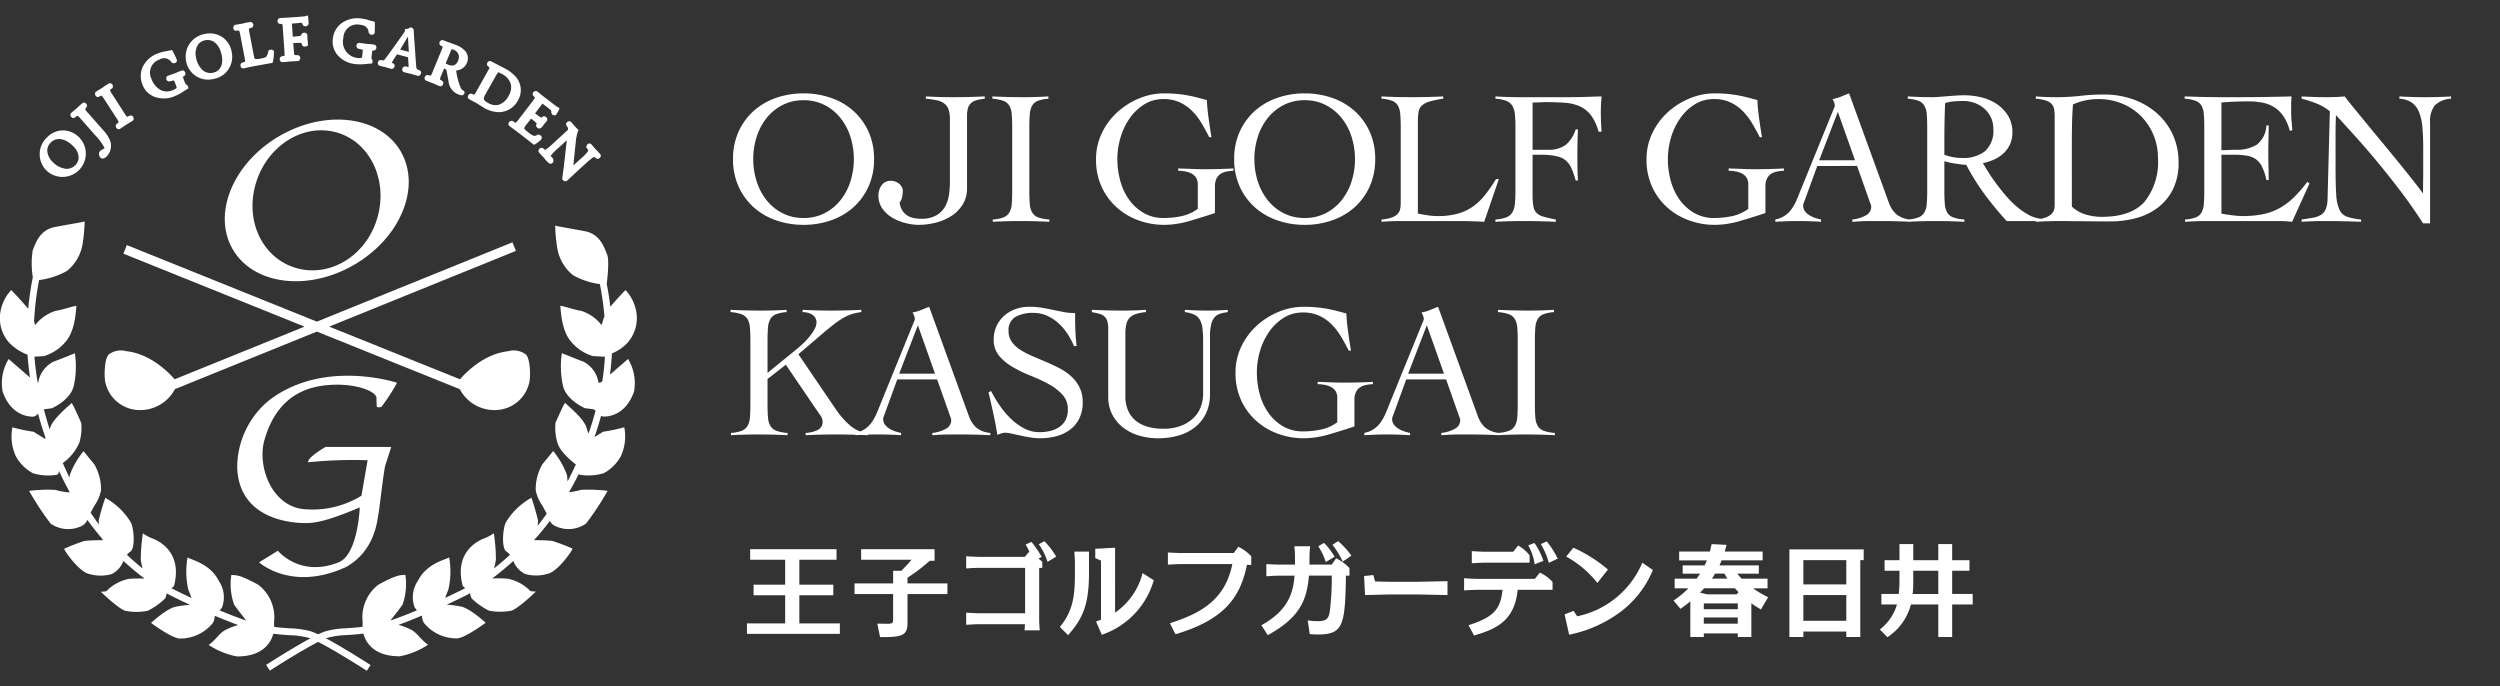
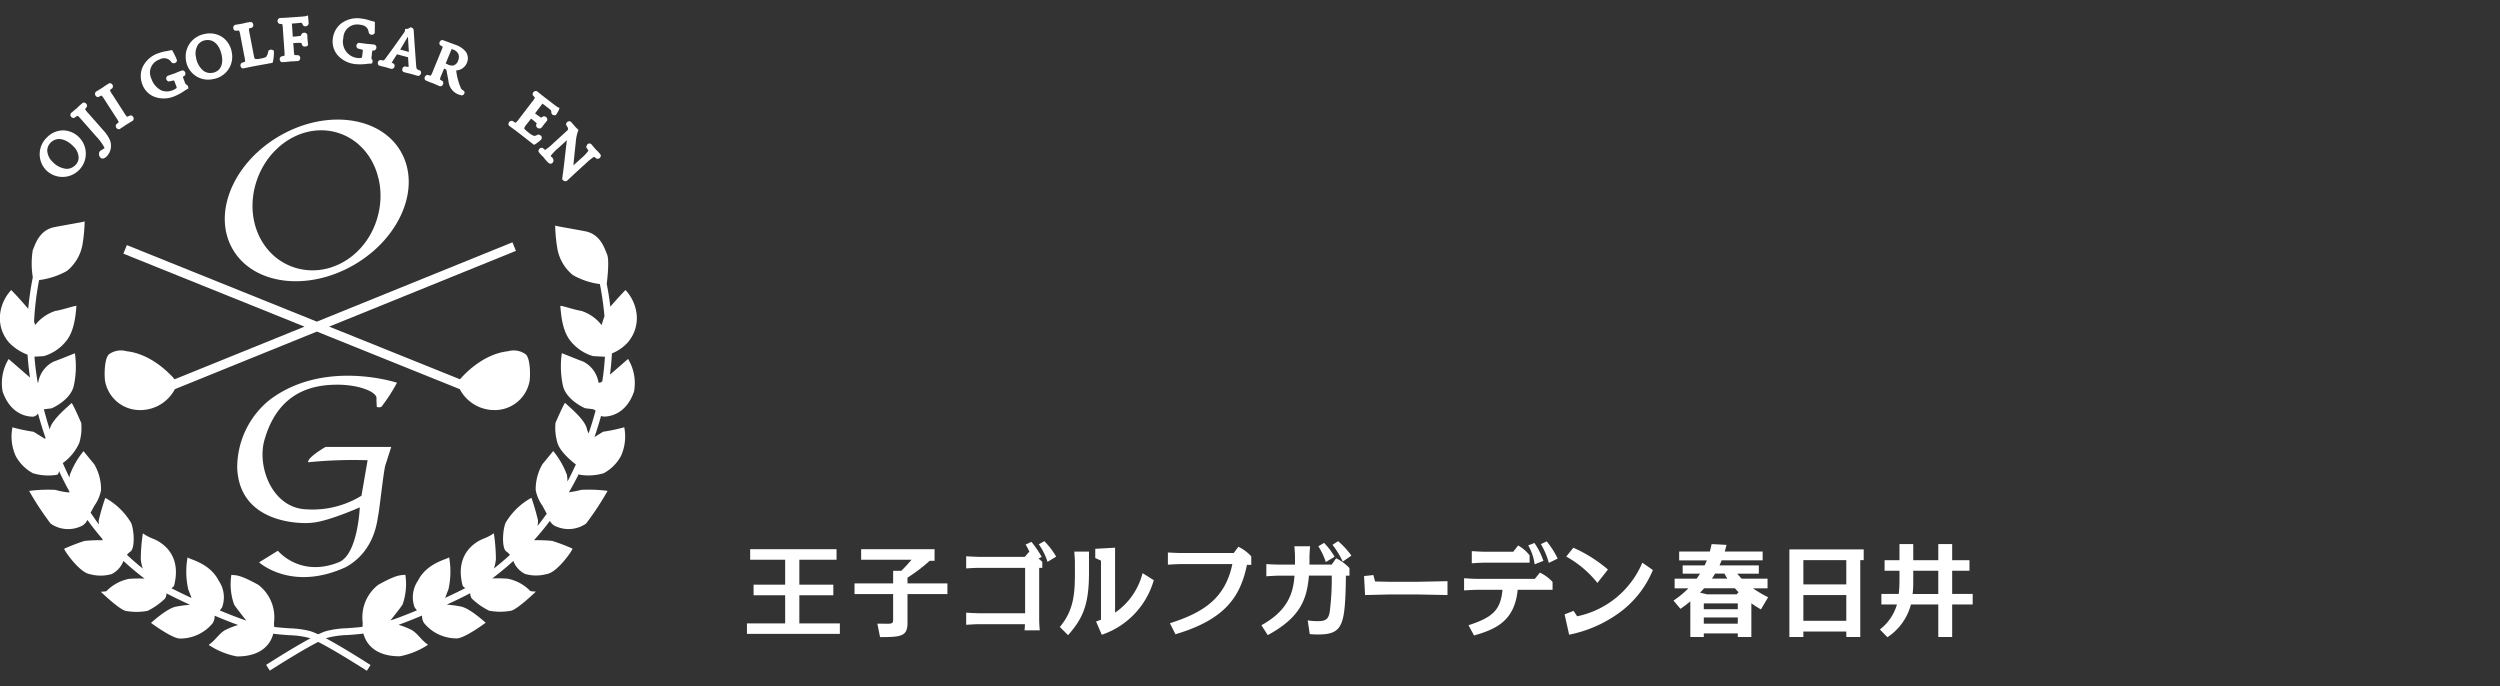
<svg xmlns="http://www.w3.org/2000/svg" width="328" height="90" viewBox="0 0 328 90">
  <rect x="0" y="0" width="328" height="90" fill="#333333" stroke="none" />
  <defs>
    <clipPath id="clip-path">
      <rect id="長方形_20718" data-name="長方形 20718" width="328" height="90" transform="translate(360 5431)" fill="#fff" stroke="#707070" stroke-width="1" />
    </clipPath>
    <clipPath id="clip-path-2">
      <rect id="長方形_20010" data-name="長方形 20010" width="160.814" height="12.599" fill="#fff" />
    </clipPath>
    <clipPath id="clip-path-3">
      <rect id="長方形_20717" data-name="長方形 20717" width="83.538" height="85.974" fill="#fff" />
    </clipPath>
    <clipPath id="clip-path-4">
      <rect id="長方形_20716" data-name="長方形 20716" width="20.968" height="26.412" fill="#fff" />
    </clipPath>
  </defs>
  <g id="logo_white_01" transform="translate(-360 -5431)" clip-path="url(#clip-path)">
    <g id="グループ_4946" data-name="グループ 4946" transform="translate(6 4167)">
      <g id="グループ_5242" data-name="グループ 5242" transform="translate(452 1335)">
        <path id="パス_3736" data-name="パス 3736" d="M.422,1.6V2.986H5.013V6.257H.87V7.642H5.013v3.694H0v1.372H12.19V11.337H6.873V7.642h4.459V6.257H6.873V2.986h4.881V1.6Z" transform="translate(0 -0.545)" fill="#fff" />
        <g id="グループ_5238" data-name="グループ 5238" transform="translate(0 0)">
          <g id="グループ_5237" data-name="グループ 5237" clip-path="url(#clip-path-2)">
            <path id="パス_3737" data-name="パス 3737" d="M31.331,6.086h2.256v1.4H28.349v3.8c0,1.741-.844,1.847-3.6,1.847l-.356-1.767c.4,0,.8.013,1.385.013.687,0,.687-.171.687-.646V7.485H21.4v-1.4h5.066V4.437h1.068c.646-.633.976-1.029,1.345-1.452H22.268V1.6H31.9V3.118h-.633a21.88,21.88,0,0,1-2.916,2.216v.752Z" transform="translate(-7.286 -0.545)" fill="#fff" />
            <path id="パス_3738" data-name="パス 3738" d="M52.178.092a13.115,13.115,0,0,1,1.345,1.979l-.422.211a5.381,5.381,0,0,1,.5.435V3.5h-.409V10.3c0,.41.04.989.079,1.4h-2c.04-.448.053-.766.053-.805H45.239c-.4,0-1.213.053-1.623.079V9.38c.633.053,1.583.079,1.623.079h6.108V3.5H45.239c-.079,0-.99.026-1.623.079v-1.6c.633.052,1.583.079,1.623.079h6.068l.541-.633a.331.331,0,0,1,.092.053A6.768,6.768,0,0,0,51.413.448Zm2.111,2.625A8.338,8.338,0,0,0,53.141.409L53.867,0a9.982,9.982,0,0,1,1.556,2.031Z" transform="translate(-14.852 0)" fill="#fff" />
            <path id="パス_3739" data-name="パス 3739" d="M66.072,4.612c0,4.327-.884,6.029-2.743,8.166L62.246,11.7c1.821-2.177,1.979-4.327,1.979-7.084v-1.4c0-.369-.053-1.016-.079-1.4h1.926Zm8.5.95a10.643,10.643,0,0,1-6.82,7.163L67,10.984c.409-.145.488-.171.646-.237V3l-.752-.343V1.446l2.6-.145V9.823A8.948,8.948,0,0,0,73.1,4.639Z" transform="translate(-21.196 -0.443)" fill="#fff" />
            <path id="パス_3740" data-name="パス 3740" d="M84.01,11.147c4.459-1.412,7.269-3.3,8.193-7.757H85.369c-.317,0-1.346.053-1.623.079v-1.6c.3.013,1.267.066,1.623.066h7.018l.607-.818a5.552,5.552,0,0,1,1.689,1.254V3.495h-.568c-.857,4.169-2.85,7.164-9.379,9.1Z" transform="translate(-28.518 -0.381)" fill="#fff" />
            <path id="パス_3741" data-name="パス 3741" d="M102.349,11.029c3.219-1.781,4.182-3.919,4.34-6.5h-2.071c-.343,0-1.293.053-1.622.079v-1.6c.4.026,1.2.066,1.622.066h2.137v-1c0-.423-.04-.989-.079-1.4h2.058c-.026.357-.079,1.016-.079,1.4v1h2.916l.58-.831A6.059,6.059,0,0,1,113.9,3.535v.989h-.462c-.106,6.5-.343,7.718-3.667,7.718a10.058,10.058,0,0,1-1.082-.053l-.264-1.794a8.746,8.746,0,0,0,1.319.1c1.056,0,1.412-.264,1.57-1.24a34.555,34.555,0,0,0,.264-4.736h-2.995c-.264,3.312-1.28,5.554-5.4,7.81Zm8.443-8.285a8.291,8.291,0,0,0-.977-2.071l.752-.448a9.217,9.217,0,0,1,1.386,1.821Zm2.229-.066a11.7,11.7,0,0,0-1.345-2.2L112.415,0a10.747,10.747,0,0,1,1.742,1.9Z" transform="translate(-34.852 0)" fill="#fff" />
            <path id="パス_3742" data-name="パス 3742" d="M123.99,6.742l.227.844c.335,0,1.543.04,1.843.04h3.756c.563,0,3.338-.066,3.9-.079v1.82c-.623-.013-3.361-.078-3.9-.078h-3.756c-.5,0-2.7.065-3.158.078l-.131-2.493Z" transform="translate(-41.806 -2.296)" fill="#fff" />
            <path id="パス_3743" data-name="パス 3743" d="M143.25,11.043c3.165-1.029,4.208-1.979,4.459-4.644h-3.417c-.079,0-.989.026-1.623.079v-1.6c.382.026,1.214.079,1.623.079h7.664l.66-.818a5.3,5.3,0,0,1,1.662,1.227V6.4H149.7c-.4,4.024-2.757,5.145-5.725,5.989ZM149.12,1.4l.646-.818a5.076,5.076,0,0,1,1.5,1.293v.963h-5.963c-.409,0-1.213.053-1.622.079V1.32c.317.026,1.266.079,1.622.079Zm2.81,1.649a6.867,6.867,0,0,0-.844-2.48L151.9.252A9.309,9.309,0,0,1,153.078,2.6Zm1.86-.185A9.981,9.981,0,0,0,152.748.4l.766-.356A11.392,11.392,0,0,1,154.951,2.3Z" transform="translate(-48.582 -0.014)" fill="#fff" />
            <path id="パス_3744" data-name="パス 3744" d="M164.318,10.3a11.9,11.9,0,0,0,8.548-7.032l1.386.963a13.158,13.158,0,0,1-3.958,5.264,16.689,16.689,0,0,1-7.031,3.219l-.594-2.665,1.174-.461Zm2.652-4.38a13.661,13.661,0,0,0-4.089-3.456l.936-1.161a18.652,18.652,0,0,1,4.539,2.862Z" transform="translate(-55.393 -0.443)" fill="#fff" />
            <path id="パス_3745" data-name="パス 3745" d="M209.222,12.419v.712h-1.833V1.641h9.749V3.052h-.449V13.131h-1.833v-.712Zm0-6.187h5.633V3.052h-5.633Zm0,4.775h5.633V7.63h-5.633Z" transform="translate(-70.621 -0.559)" fill="#fff" />
            <path id="パス_3746" data-name="パス 3746" d="M227.961.58h1.808V2.7h3.285V.58h1.821V2.7h2.269V4.076h-2.269V7.123h2.691V8.5h-2.691V12.77h-1.821V8.5h-3.588a7.355,7.355,0,0,1-3.087,4.3l-.99-1.016A6.345,6.345,0,0,0,227.631,8.5h-2.044V7.123h2.282a17.171,17.171,0,0,0,.092-1.742V4.076h-1.953V2.7h1.953Zm5.092,3.5h-3.285v1.4a13.931,13.931,0,0,1-.08,1.649h3.365Z" transform="translate(-76.75 -0.198)" fill="#fff" />
            <path id="パス_3747" data-name="パス 3747" d="M194.761,6.386h1.913V5.119h-3.4c-.118-.119-.25-.264-.58-.659h2.836V3.378h-5.158c.093-.212.146-.344.278-.66h5.382V1.557h-4.973c.119-.409.158-.554.237-.871L189.34.581c-.106.462-.146.673-.238.976h-4.023V2.718h3.628a5.648,5.648,0,0,1-.29.66H185.54V4.459h2.282c-.026.04-.185.29-.449.659h-2.889V6.386h1.808a13.189,13.189,0,0,1-1.953,1.609l.91,1.082c.4-.277.779-.553,1.293-.976v4.67h1.768V12.3h4.459v.474h1.781V8.364h.026c.567.409.923.607,1.227.791l.95-1.6a14.056,14.056,0,0,1-1.992-1.174m-4.974-1.926h1.24a4.885,4.885,0,0,0,.382.659h-2.032a7.521,7.521,0,0,0,.409-.659m2.982,6.57H188.31v-.818h4.459Zm0-1.9H188.31V8.364h4.459Zm-.146-1.952h-3.892l-.924-.224a5.939,5.939,0,0,0,.541-.567h4.05c.119.132.251.29.475.514Z" transform="translate(-62.772 -0.198)" fill="#fff" />
          </g>
        </g>
      </g>
-       <path id="パス_5047" data-name="パス 5047" d="M1.175-8.125a8.564,8.564,0,0,1,.737-3.625A8.146,8.146,0,0,1,3.9-14.462a8.633,8.633,0,0,1,2.937-1.7,10.834,10.834,0,0,1,3.588-.587,10.834,10.834,0,0,1,3.588.587,8.633,8.633,0,0,1,2.937,1.7,8.146,8.146,0,0,1,1.988,2.712,8.564,8.564,0,0,1,.737,3.625A8.564,8.564,0,0,1,18.938-4.5,8.146,8.146,0,0,1,16.95-1.788a8.633,8.633,0,0,1-2.937,1.7A10.834,10.834,0,0,1,10.425.5,10.834,10.834,0,0,1,6.838-.088,8.633,8.633,0,0,1,3.9-1.788,8.146,8.146,0,0,1,1.912-4.5,8.564,8.564,0,0,1,1.175-8.125Zm2.65,0A9.5,9.5,0,0,0,4.275-5.2a7.643,7.643,0,0,0,1.3,2.463,6.423,6.423,0,0,0,2.075,1.7A5.922,5.922,0,0,0,10.425-.4,5.922,5.922,0,0,0,13.2-1.037a6.423,6.423,0,0,0,2.075-1.7,7.643,7.643,0,0,0,1.3-2.463,9.5,9.5,0,0,0,.45-2.925,9.5,9.5,0,0,0-.45-2.925,7.643,7.643,0,0,0-1.3-2.462,6.423,6.423,0,0,0-2.075-1.7,5.922,5.922,0,0,0-2.775-.638,5.922,5.922,0,0,0-2.775.638,6.423,6.423,0,0,0-2.075,1.7,7.643,7.643,0,0,0-1.3,2.462A9.5,9.5,0,0,0,3.825-8.125Zm22.65-8.225q.925.05,1.813.075t1.812.025q1.05,0,2.05-.025t2.05-.075v.3a6.932,6.932,0,0,0-1.088.2,1.758,1.758,0,0,0-.712.375,1.436,1.436,0,0,0-.4.65,3.507,3.507,0,0,0-.125,1.025v9.5a3.947,3.947,0,0,1-.55,2.1,4.787,4.787,0,0,1-1.45,1.5,6.723,6.723,0,0,1-2.05.9,9.272,9.272,0,0,1-2.35.3A7.138,7.138,0,0,1,23.938.3a6.587,6.587,0,0,1-1.712-.65,4.4,4.4,0,0,1-1.4-1.2A2.951,2.951,0,0,1,20.25-3.4a2.259,2.259,0,0,1,.4-1.275,1.421,1.421,0,0,1,1.275-.6,1.55,1.55,0,0,1,1.063.412A1.17,1.17,0,0,1,23.45-4a4.641,4.641,0,0,1-.087.825,1.491,1.491,0,0,1-.337.75A2.618,2.618,0,0,0,23.4-1.362a2.139,2.139,0,0,0,.662.65,2.5,2.5,0,0,0,.85.325A5.032,5.032,0,0,0,25.85-.3a3.864,3.864,0,0,0,2-.45,3.1,3.1,0,0,0,1.138-1.137A4.4,4.4,0,0,0,29.5-3.412a11.086,11.086,0,0,0,.125-1.638v-8.3a3.746,3.746,0,0,0-.187-1.312,1.7,1.7,0,0,0-.575-.775,2.49,2.49,0,0,0-.987-.413,12.808,12.808,0,0,0-1.4-.2ZM35.25-.2a5.036,5.036,0,0,0,1.4-.275,1.537,1.537,0,0,0,.763-.625,2.545,2.545,0,0,0,.325-1.113Q37.8-2.9,37.8-3.95V-12.3q0-1.05-.062-1.738a2.545,2.545,0,0,0-.325-1.113,1.53,1.53,0,0,0-.788-.625A5.383,5.383,0,0,0,35.2-16.05v-.3q1.05.05,2.037.075t2.038.025q.825,0,1.65-.025t1.625-.075v.3a4.963,4.963,0,0,0-1.375.275,1.472,1.472,0,0,0-.75.625,2.666,2.666,0,0,0-.313,1.113q-.063.688-.062,1.738v8.35q0,1.05.063,1.738A2.545,2.545,0,0,0,40.438-1.1a1.53,1.53,0,0,0,.788.625,5.457,5.457,0,0,0,1.45.275V.1q-.95-.05-1.9-.075T38.875,0Q37.95,0,37.05.025T35.25.1ZM63.65-11q-.475-.95-1.013-1.85a8.183,8.183,0,0,0-1.237-1.6,5.612,5.612,0,0,0-1.613-1.125A5.017,5.017,0,0,0,57.65-16a4.664,4.664,0,0,0-2.538.7,6.593,6.593,0,0,0-1.9,1.825,8.611,8.611,0,0,0-1.2,2.525,9.864,9.864,0,0,0-.413,2.8,10.606,10.606,0,0,0,.413,2.988,7.621,7.621,0,0,0,1.2,2.462,6.077,6.077,0,0,0,1.9,1.675A5.091,5.091,0,0,0,57.65-.4,11.589,11.589,0,0,0,60-.637,5.543,5.543,0,0,0,62.15-1.6V-4.825q0-1.7-2.575-1.775v-.3q.95.025,1.75.062t1.8.037q.925,0,1.85-.025t1.85-.075v.3a5.761,5.761,0,0,0-.975.125,2.051,2.051,0,0,0-.762.325,1.59,1.59,0,0,0-.5.613,2.268,2.268,0,0,0-.187.988v3.5Q62.675-.475,60.987.013A11.737,11.737,0,0,1,57.725.5,9.807,9.807,0,0,1,54.45-.062a8.717,8.717,0,0,1-2.862-1.662,8.222,8.222,0,0,1-2.025-2.7,8.507,8.507,0,0,1-.763-3.7,7.779,7.779,0,0,1,.763-3.412,8.837,8.837,0,0,1,2.025-2.738,9.762,9.762,0,0,1,2.862-1.812,8.487,8.487,0,0,1,3.275-.663,17.671,17.671,0,0,1,1.85.088q.825.087,1.5.225t1.225.287q.55.15,1.05.275,0,.4.063,1.063t.162,1.375q.1.713.2,1.375T63.95-11Zm3.275,2.875a8.564,8.564,0,0,1,.737-3.625,8.146,8.146,0,0,1,1.988-2.712,8.633,8.633,0,0,1,2.938-1.7,10.834,10.834,0,0,1,3.588-.587,10.834,10.834,0,0,1,3.587.587,8.633,8.633,0,0,1,2.938,1.7,8.146,8.146,0,0,1,1.988,2.712,8.564,8.564,0,0,1,.738,3.625A8.564,8.564,0,0,1,84.688-4.5,8.146,8.146,0,0,1,82.7-1.788a8.633,8.633,0,0,1-2.937,1.7A10.834,10.834,0,0,1,76.175.5a10.834,10.834,0,0,1-3.588-.588,8.633,8.633,0,0,1-2.937-1.7A8.146,8.146,0,0,1,67.662-4.5,8.564,8.564,0,0,1,66.925-8.125Zm2.65,0a9.5,9.5,0,0,0,.45,2.925,7.643,7.643,0,0,0,1.3,2.463,6.423,6.423,0,0,0,2.075,1.7A5.922,5.922,0,0,0,76.175-.4a5.922,5.922,0,0,0,2.775-.637,6.423,6.423,0,0,0,2.075-1.7,7.643,7.643,0,0,0,1.3-2.463,9.5,9.5,0,0,0,.45-2.925,9.5,9.5,0,0,0-.45-2.925,7.643,7.643,0,0,0-1.3-2.462,6.423,6.423,0,0,0-2.075-1.7,5.922,5.922,0,0,0-2.775-.638,5.922,5.922,0,0,0-2.775.638,6.423,6.423,0,0,0-2.075,1.7,7.643,7.643,0,0,0-1.3,2.462A9.5,9.5,0,0,0,69.575-8.125ZM94.35-16.05a11.421,11.421,0,0,0-1.875.4,2.335,2.335,0,0,0-.988.562,1.546,1.546,0,0,0-.387.85,8.926,8.926,0,0,0-.075,1.263v12q.675.125,1.313.225a8.3,8.3,0,0,0,1.288.1A9.845,9.845,0,0,0,96.2-.95a6.474,6.474,0,0,0,1.975-.9,7.625,7.625,0,0,0,1.613-1.512A20.125,20.125,0,0,0,101.275-5.5h.375L99.725.1q-.9-.05-1.812-.075T96.1,0H88.75q-.625,0-1.25.025T86.25.1V-.2a5.476,5.476,0,0,0,1.313-.25,2.137,2.137,0,0,0,.762-.438,1.257,1.257,0,0,0,.363-.637,3.882,3.882,0,0,0,.087-.875v-9.9q0-1.05-.062-1.738A2.666,2.666,0,0,0,88.4-15.15a1.472,1.472,0,0,0-.75-.625,5.036,5.036,0,0,0-1.4-.275v-.3q.975.05,1.938.075t1.938.025q1.05,0,2.112-.025t2.113-.075ZM106.075-3.525a9.431,9.431,0,0,0,.1,1.563,1.666,1.666,0,0,0,.412.888,2.026,2.026,0,0,0,.912.5q.6.175,1.625.375V.1Q108.05.05,107,.025T104.875,0q-.925,0-1.838.025T101.2.1V-.2a5.207,5.207,0,0,0,1.412-.275A1.6,1.6,0,0,0,103.4-1.1a2.54,2.54,0,0,0,.35-1.113,16.531,16.531,0,0,0,.075-1.738V-12.3a16.531,16.531,0,0,0-.075-1.738,2.54,2.54,0,0,0-.35-1.113,1.6,1.6,0,0,0-.787-.625,5.207,5.207,0,0,0-1.412-.275v-.3q.35.025.925.05t1.188.038q.612.012,1.175.013h6.338q1.275,0,2.25-.038t2.05-.062q-.05.525-.075,1.038t-.025,1.012q0,.65.025,1.288t.075,1.287h-.4a6.151,6.151,0,0,0-1.037-2.212,3.825,3.825,0,0,0-1.5-1.15,6.114,6.114,0,0,0-1.963-.437q-1.1-.075-2.4-.075-.425,0-.85.025t-.9.025v6.2h2a3.782,3.782,0,0,0,2.325-.625,4.259,4.259,0,0,0,1.325-2.05h.3q-.075,1.7-.075,3.4,0,.9.012,1.663t.063,1.637h-.3a10.521,10.521,0,0,0-.525-1.538,3.15,3.15,0,0,0-.663-.988,2.35,2.35,0,0,0-.937-.55,6.525,6.525,0,0,0-1.35-.25q-.225-.025-.475-.038T107.25-8.7h-1.175ZM135.875-11q-.475-.95-1.012-1.85a8.184,8.184,0,0,0-1.238-1.6,5.611,5.611,0,0,0-1.613-1.125A5.017,5.017,0,0,0,129.875-16a4.664,4.664,0,0,0-2.537.7,6.593,6.593,0,0,0-1.9,1.825,8.611,8.611,0,0,0-1.2,2.525,9.864,9.864,0,0,0-.412,2.8,10.606,10.606,0,0,0,.412,2.988,7.621,7.621,0,0,0,1.2,2.462,6.077,6.077,0,0,0,1.9,1.675,5.091,5.091,0,0,0,2.537.625,11.589,11.589,0,0,0,2.35-.237,5.543,5.543,0,0,0,2.15-.963V-4.825q0-1.7-2.575-1.775v-.3q.95.025,1.75.062t1.8.037q.925,0,1.85-.025t1.85-.075v.3a5.761,5.761,0,0,0-.975.125,2.05,2.05,0,0,0-.762.325,1.59,1.59,0,0,0-.5.613,2.268,2.268,0,0,0-.187.988v3.5Q134.9-.475,133.213.013A11.737,11.737,0,0,1,129.95.5a9.807,9.807,0,0,1-3.275-.562,8.717,8.717,0,0,1-2.863-1.662,8.222,8.222,0,0,1-2.025-2.7,8.507,8.507,0,0,1-.762-3.7,7.779,7.779,0,0,1,.762-3.412,8.837,8.837,0,0,1,2.025-2.738,9.762,9.762,0,0,1,2.863-1.812,8.487,8.487,0,0,1,3.275-.663,17.671,17.671,0,0,1,1.85.088q.825.087,1.5.225t1.225.287q.55.15,1.05.275,0,.4.063,1.063t.163,1.375q.1.713.2,1.375T136.175-11Zm7.55,3.775L141.775-2.7q-.075.2-.137.35a.836.836,0,0,0-.062.325,1.2,1.2,0,0,0,.262.775,2.213,2.213,0,0,0,.637.538,3.972,3.972,0,0,0,.775.337,5.843,5.843,0,0,0,.675.175V.1q-.75-.05-1.5-.075T140.9,0q-.75,0-1.463.025T137.925.1V-.2a3.571,3.571,0,0,0,1.288-.538,3.533,3.533,0,0,0,.863-.863,6.35,6.35,0,0,0,.612-1.1q.263-.6.513-1.25l4.325-10.625q.075-.175.137-.325a.721.721,0,0,0,.063-.275,1.268,1.268,0,0,0-.087-.375,2.246,2.246,0,0,0-.213-.45,5.677,5.677,0,0,0,1.125-.325q.475-.2,1.05-.425l5.2,14.3a3.7,3.7,0,0,0,.975,1.538,3.313,3.313,0,0,0,1.85.712V.1q-1-.05-1.962-.075T151.65,0h-1.175q-.5,0-.9.013t-.763.038q-.362.025-.787.05V-.2a4.574,4.574,0,0,0,1.762-.538A1.247,1.247,0,0,0,150.5-1.85a.991.991,0,0,0-.087-.4,3,3,0,0,1-.137-.375l-1.625-4.6Zm2.7-7.1-2.45,6.35h4.7ZM172.775,0h-4.5a43.956,43.956,0,0,1-2.912-3.537,28.7,28.7,0,0,1-2.388-3.837,5.171,5.171,0,0,1-.637-.05q-.387-.05-.8-.113t-.8-.15q-.388-.087-.638-.163v3.9q0,1.05.063,1.738a2.545,2.545,0,0,0,.325,1.113,1.53,1.53,0,0,0,.787.625,5.458,5.458,0,0,0,1.45.275V.1q-.95-.05-1.9-.075T158.925,0Q158,0,157.1.025T155.3.1V-.2a5.036,5.036,0,0,0,1.4-.275,1.537,1.537,0,0,0,.762-.625,2.545,2.545,0,0,0,.325-1.113q.063-.687.063-1.738V-12.3q0-1.05-.062-1.738a2.545,2.545,0,0,0-.325-1.113,1.537,1.537,0,0,0-.762-.625,5.036,5.036,0,0,0-1.4-.275v-.3q.8.05,1.6.075t1.6.025q.35,0,.875-.038t1.113-.087q.587-.05,1.188-.087t1.075-.038a9.247,9.247,0,0,1,2.2.275,6.324,6.324,0,0,1,2.025.875,4.955,4.955,0,0,1,1.475,1.525,4.083,4.083,0,0,1,.575,2.2,3.651,3.651,0,0,1-.312,1.55,3.825,3.825,0,0,1-.837,1.175,4.461,4.461,0,0,1-1.238.825,6.587,6.587,0,0,1-1.488.475q.35.6.825,1.35t1.063,1.525q.588.775,1.25,1.537a12.083,12.083,0,0,0,1.4,1.375A8.964,8.964,0,0,0,171.2-.788a4.16,4.16,0,0,0,1.575.488ZM160.1-8.7a6.526,6.526,0,0,0,2.325.425,4.581,4.581,0,0,0,3.025-.9,3.612,3.612,0,0,0,1.075-2.925,3.444,3.444,0,0,0-.312-1.488,3.539,3.539,0,0,0-.863-1.15,3.934,3.934,0,0,0-1.262-.75,4.269,4.269,0,0,0-1.488-.263q-.625,0-1.225.05a5.63,5.63,0,0,0-1.175.225q-.05,1.2-.075,2.425T160.1-10.4Zm12,8.5a4.658,4.658,0,0,0,1.313-.275,2.27,2.27,0,0,0,.75-.463A1.215,1.215,0,0,0,174.5-1.5a2.465,2.465,0,0,0,.075-.6V-13.65a6.5,6.5,0,0,0-.062-.963,1.422,1.422,0,0,0-.312-.712,1.666,1.666,0,0,0-.75-.475,5.755,5.755,0,0,0-1.35-.25v-.3q.65.05,1.3.075t1.3.025a28.13,28.13,0,0,0,3.25-.175,26.52,26.52,0,0,1,3.075-.175,11.36,11.36,0,0,1,3.8.625,9.5,9.5,0,0,1,3.113,1.788,8.424,8.424,0,0,1,2.113,2.813,8.6,8.6,0,0,1,.775,3.7,7.676,7.676,0,0,1-.75,3.538,6.865,6.865,0,0,1-2,2.4,8.2,8.2,0,0,1-2.863,1.362A13.139,13.139,0,0,1,181.85.05q-1.35,0-2.312-.012T177.85.025q-.725,0-1.3-.013T175.45,0q-.85,0-1.675.025T172.1.1Zm4.725-1.7a4.467,4.467,0,0,0,1.838,1.05,7.481,7.481,0,0,0,2.087.3q3.85,0,5.613-1.975a8.333,8.333,0,0,0,1.762-5.725,7.83,7.83,0,0,0-.587-3.038,7.637,7.637,0,0,0-1.625-2.462,7.492,7.492,0,0,0-2.475-1.65A8.065,8.065,0,0,0,180.3-16a8.1,8.1,0,0,0-3.325.7q-.1,1.3-.125,2.587t-.025,2.637Zm19.625.925q.225.05.55.1t.7.1q.375.05.775.087t.75.037a13.107,13.107,0,0,0,2.688-.25,7.7,7.7,0,0,0,2.175-.8,8.865,8.865,0,0,0,1.863-1.4,17.47,17.47,0,0,0,1.775-2.05l.275.225L205.725.1Q205.3.05,204.85.025T203.975,0h-9.4q-.725,0-1.45.025T191.675.1V-.2a5.036,5.036,0,0,0,1.4-.275,1.472,1.472,0,0,0,.75-.625,2.666,2.666,0,0,0,.313-1.113q.063-.687.063-1.738V-12.3q0-1.05-.062-1.738a2.666,2.666,0,0,0-.312-1.113,1.467,1.467,0,0,0-.775-.625,5.383,5.383,0,0,0-1.425-.275v-.3l1.613.05q.762.025,1.575.038t1.725.013H198.6q1.75,0,3.5-.025t3.55-.075q-.025.275-.037.55t-.013.525v1q0,.55.05,1.113t.1,1.237l-.325.1a6.214,6.214,0,0,0-.863-1.963,4.112,4.112,0,0,0-1.25-1.187,4.574,4.574,0,0,0-1.562-.575,10.352,10.352,0,0,0-1.8-.15q-1.75,0-3.5.15V-9.3q.5,0,.962-.025t.963-.025a4.806,4.806,0,0,0,2.738-.687,3.352,3.352,0,0,0,1.237-2.512h.3q0,.9-.025,1.8T202.6-8.975q0,.9.025,1.8t.025,1.8h-.3a7.53,7.53,0,0,0-.55-1.712,2.647,2.647,0,0,0-.812-1.013,2.892,2.892,0,0,0-1.213-.475A10.3,10.3,0,0,0,198.05-8.7h-1.6ZM206.975-16.35q.875.05,1.663.075t1.837.025q.55,0,1.075-.025t1.075-.075q.325.45,1.075,1.363t1.712,2.088q.963,1.175,2.063,2.5T219.6-7.812q1.025,1.263,1.888,2.35t1.363,1.788h.05q0-.75.012-1.487t.013-1.488v-2.9q0-1.6-.113-2.787a6.8,6.8,0,0,0-.45-1.988,2.739,2.739,0,0,0-.95-1.225,3.21,3.21,0,0,0-1.612-.5v-.3q.875.05,1.762.075t1.762.025q.8,0,1.625-.025t1.625-.075v.3a3.256,3.256,0,0,0-2.162.913,3.4,3.4,0,0,0-.588,2.188V.3H222.9q-1.375-2.15-2.912-4.175t-3.05-3.85q-1.512-1.825-2.925-3.388T211.475-13.9q-.025.65-.037,1.275t-.012,1.275v4.375q0,2.225.087,3.513a5.458,5.458,0,0,0,.425,1.975,1.752,1.752,0,0,0,1,.925,8.258,8.258,0,0,0,1.837.362V.1Q213.5.05,212.3.025T209.825,0Q209.1,0,208.4.025T206.975.1V-.2q.85-.125,1.488-.237a2.878,2.878,0,0,0,1.05-.375,1.637,1.637,0,0,0,.625-.75,3.778,3.778,0,0,0,.238-1.362l.3-11.475a6.608,6.608,0,0,0-1.75-1.025,15.629,15.629,0,0,0-1.95-.625ZM5.7,24.05q0,1.05.063,1.738A2.545,2.545,0,0,0,6.087,26.9a1.53,1.53,0,0,0,.788.625,5.457,5.457,0,0,0,1.45.275v.3q-.95-.05-1.9-.075T4.525,28Q3.6,28,2.7,28.025T.9,28.1v-.3a5.036,5.036,0,0,0,1.4-.275,1.537,1.537,0,0,0,.763-.625,2.545,2.545,0,0,0,.325-1.112q.062-.688.062-1.738V15.7q0-1.05-.062-1.738a2.545,2.545,0,0,0-.325-1.113,1.53,1.53,0,0,0-.788-.625A5.383,5.383,0,0,0,.85,11.95v-.3q1.05.05,2.038.075t2.037.025q.825,0,1.65-.025T8.2,11.65v.3a4.963,4.963,0,0,0-1.375.275,1.472,1.472,0,0,0-.75.625,2.666,2.666,0,0,0-.312,1.113Q5.7,14.65,5.7,15.7v4.225l3.8-3.1q.525-.425,1-.888A8.573,8.573,0,0,0,11.337,15a5.726,5.726,0,0,0,.575-.9,1.757,1.757,0,0,0,.212-.775,1.188,1.188,0,0,0-.162-.637,1.3,1.3,0,0,0-.425-.425,1.933,1.933,0,0,0-.587-.238,2.882,2.882,0,0,0-.65-.075v-.3q.95.05,1.862.075t1.863.025q1,0,1.988-.025T18,11.65v.3a6.639,6.639,0,0,0-1.212.25,5.743,5.743,0,0,0-1.15.513,11.124,11.124,0,0,0-1.25.85q-.662.513-1.538,1.262l-3.1,2.65L14.8,24.9a10.66,10.66,0,0,0,1.762,1.95,3.9,3.9,0,0,0,2.313.95v.3q-1.075-.05-2.15-.075T14.575,28q-.975,0-1.937.025T10.7,28.1v-.3a4.029,4.029,0,0,0,1.563-.375,1.171,1.171,0,0,0,.663-1.15,1.344,1.344,0,0,0-.275-.75L11.875,24.4,8.1,18.85,5.7,20.725Zm17.025-3.275L21.075,25.3q-.075.2-.137.35a.837.837,0,0,0-.062.325,1.2,1.2,0,0,0,.262.775,2.213,2.213,0,0,0,.638.538,3.972,3.972,0,0,0,.775.337,5.843,5.843,0,0,0,.675.175v.3q-.75-.05-1.5-.075T20.2,28q-.75,0-1.462.025t-1.512.075v-.3a3.571,3.571,0,0,0,1.287-.537,3.533,3.533,0,0,0,.863-.863,6.349,6.349,0,0,0,.612-1.1q.263-.6.513-1.25l4.325-10.625q.075-.175.138-.325a.721.721,0,0,0,.063-.275,1.269,1.269,0,0,0-.087-.375,2.246,2.246,0,0,0-.212-.45,5.677,5.677,0,0,0,1.125-.325q.475-.2,1.05-.425l5.2,14.3a3.7,3.7,0,0,0,.975,1.538,3.313,3.313,0,0,0,1.85.712v.3q-1-.05-1.962-.075T30.95,28H29.775q-.5,0-.9.013t-.763.037q-.363.025-.787.05v-.3a4.574,4.574,0,0,0,1.762-.537A1.247,1.247,0,0,0,29.8,26.15a.991.991,0,0,0-.087-.4,3,3,0,0,1-.137-.375l-1.625-4.6Zm2.7-7.1-2.45,6.35h4.7ZM45.9,16.4a9.4,9.4,0,0,0-.838-1.588,7.136,7.136,0,0,0-1.187-1.4,5.777,5.777,0,0,0-1.5-.988,4.3,4.3,0,0,0-1.8-.375,4.644,4.644,0,0,0-2.338.525,1.977,1.977,0,0,0-.912,1.875,2.353,2.353,0,0,0,.412,1.388,3.991,3.991,0,0,0,1.1,1.037A10.15,10.15,0,0,0,40.4,17.7q.875.375,1.787.762t1.787.837a7.211,7.211,0,0,1,1.563,1.075,4.914,4.914,0,0,1,1.1,1.45A4.373,4.373,0,0,1,47.05,23.8a4.62,4.62,0,0,1-.45,2.113,4.155,4.155,0,0,1-1.212,1.462,5.16,5.16,0,0,1-1.775.85,8.221,8.221,0,0,1-2.162.275,7.909,7.909,0,0,1-1.3-.112q-.675-.113-1.3-.25l-1.137-.25a4.021,4.021,0,0,0-.812-.113,1.578,1.578,0,0,0-.525.087q-.25.088-.525.188-.225-1.425-.525-2.787T34.7,22.475l.325-.175a18.384,18.384,0,0,0,1.087,1.825,11.142,11.142,0,0,0,1.438,1.737,7.888,7.888,0,0,0,1.763,1.313A4.29,4.29,0,0,0,41.4,27.7a5.961,5.961,0,0,0,1.4-.163,3.563,3.563,0,0,0,1.188-.513,2.525,2.525,0,0,0,.813-.913,2.92,2.92,0,0,0,.3-1.387,2.787,2.787,0,0,0-.725-1.962,6.945,6.945,0,0,0-1.8-1.375A20.983,20.983,0,0,0,40.237,20.3,17.365,17.365,0,0,1,37.9,19.175,6.885,6.885,0,0,1,36.1,17.7a3.2,3.2,0,0,1-.725-2.15,4.107,4.107,0,0,1,1.388-3.137,4.5,4.5,0,0,1,1.475-.863,5.261,5.261,0,0,1,1.788-.3,10.009,10.009,0,0,1,1.662.125q.737.125,1.438.275.725.15,1.425.288a7.779,7.779,0,0,0,1.5.137q0,1.125.038,2.188T46.25,16.4Zm4.5-2.225a3.383,3.383,0,0,0-.138-1.088,1.355,1.355,0,0,0-.412-.613,1.7,1.7,0,0,0-.675-.325q-.4-.1-.925-.2v-.3q1.05.05,2.063.075t2.063.025q.75,0,1.487-.025t1.488-.075v.3a6.057,6.057,0,0,0-1.325.25,1.924,1.924,0,0,0-.825.5,1.857,1.857,0,0,0-.425.837A5.422,5.422,0,0,0,52.65,14.8v8.15a4.594,4.594,0,0,0,.388,1.987A3.551,3.551,0,0,0,54.1,26.263a4.46,4.46,0,0,0,1.563.75,7.275,7.275,0,0,0,1.888.237,6.266,6.266,0,0,0,2.625-.475A4.789,4.789,0,0,0,61.8,25.612a3.841,3.841,0,0,0,.825-1.475,5.136,5.136,0,0,0,.225-1.388v-7a13.685,13.685,0,0,0-.087-1.687,2.888,2.888,0,0,0-.35-1.125,1.675,1.675,0,0,0-.737-.662,4.186,4.186,0,0,0-1.225-.325v-.3q.775.05,1.537.075t1.538.025q.65,0,1.275-.025t1.275-.075v.3a7.236,7.236,0,0,0-.962.2,1.57,1.57,0,0,0-.738.45,2.194,2.194,0,0,0-.463.938A6.748,6.748,0,0,0,63.75,15.2v7.475a5.782,5.782,0,0,1-.537,2.588,5.191,5.191,0,0,1-1.463,1.813,6.2,6.2,0,0,1-2.162,1.075,9.651,9.651,0,0,1-2.638.35,8.831,8.831,0,0,1-2.45-.337,6.342,6.342,0,0,1-2.087-1.025,5.186,5.186,0,0,1-1.463-1.713,4.947,4.947,0,0,1-.55-2.375ZM81.95,17q-.475-.95-1.012-1.85a8.183,8.183,0,0,0-1.238-1.6,5.612,5.612,0,0,0-1.613-1.125A5.017,5.017,0,0,0,75.95,12a4.664,4.664,0,0,0-2.537.7,6.593,6.593,0,0,0-1.9,1.825,8.611,8.611,0,0,0-1.2,2.525,9.864,9.864,0,0,0-.412,2.8,10.606,10.606,0,0,0,.412,2.988,7.621,7.621,0,0,0,1.2,2.462,6.077,6.077,0,0,0,1.9,1.675,5.091,5.091,0,0,0,2.537.625,11.589,11.589,0,0,0,2.35-.238,5.543,5.543,0,0,0,2.15-.962V23.175q0-1.7-2.575-1.775v-.3q.95.025,1.75.063t1.8.038q.925,0,1.85-.025t1.85-.075v.3a5.761,5.761,0,0,0-.975.125,2.051,2.051,0,0,0-.762.325,1.59,1.59,0,0,0-.5.612,2.268,2.268,0,0,0-.187.988v3.5q-1.725.575-3.412,1.063a11.737,11.737,0,0,1-3.262.487,9.807,9.807,0,0,1-3.275-.562,8.717,8.717,0,0,1-2.863-1.663,8.222,8.222,0,0,1-2.025-2.7,8.507,8.507,0,0,1-.762-3.7,7.779,7.779,0,0,1,.762-3.412,8.837,8.837,0,0,1,2.025-2.738,9.762,9.762,0,0,1,2.863-1.812,8.487,8.487,0,0,1,3.275-.663,17.671,17.671,0,0,1,1.85.088q.825.088,1.5.225t1.225.287q.55.15,1.05.275,0,.4.063,1.063t.162,1.375q.1.713.2,1.375T82.25,17Zm7.55,3.775L87.85,25.3q-.075.2-.138.35a.837.837,0,0,0-.062.325,1.2,1.2,0,0,0,.263.775,2.213,2.213,0,0,0,.637.538,3.972,3.972,0,0,0,.775.337A5.843,5.843,0,0,0,90,27.8v.3q-.75-.05-1.5-.075T86.975,28q-.75,0-1.463.025T84,28.1v-.3a3.571,3.571,0,0,0,1.288-.537,3.533,3.533,0,0,0,.862-.863,6.35,6.35,0,0,0,.613-1.1q.262-.6.512-1.25L91.6,13.425q.075-.175.137-.325a.721.721,0,0,0,.063-.275,1.269,1.269,0,0,0-.088-.375A2.246,2.246,0,0,0,91.5,12a5.677,5.677,0,0,0,1.125-.325q.475-.2,1.05-.425l5.2,14.3a3.7,3.7,0,0,0,.975,1.538,3.313,3.313,0,0,0,1.85.712v.3q-1-.05-1.963-.075T97.725,28H96.55q-.5,0-.9.013t-.762.037q-.363.025-.787.05v-.3a4.574,4.574,0,0,0,1.762-.537,1.247,1.247,0,0,0,.713-1.113.991.991,0,0,0-.088-.4,3,3,0,0,1-.137-.375l-1.625-4.6Zm2.7-7.1-2.45,6.35h4.7ZM101.575,27.8a5.036,5.036,0,0,0,1.4-.275,1.537,1.537,0,0,0,.763-.625,2.545,2.545,0,0,0,.325-1.112q.062-.688.063-1.738V15.7q0-1.05-.062-1.738a2.545,2.545,0,0,0-.325-1.113,1.53,1.53,0,0,0-.787-.625,5.383,5.383,0,0,0-1.425-.275v-.3q1.05.05,2.037.075t2.037.025q.825,0,1.65-.025t1.625-.075v.3a4.963,4.963,0,0,0-1.375.275,1.472,1.472,0,0,0-.75.625,2.666,2.666,0,0,0-.312,1.113q-.062.688-.062,1.738v8.35q0,1.05.063,1.738a2.544,2.544,0,0,0,.325,1.112,1.53,1.53,0,0,0,.787.625A5.457,5.457,0,0,0,109,27.8v.3q-.95-.05-1.9-.075T105.2,28q-.925,0-1.825.025t-1.8.075Z" transform="translate(449 1293)" fill="#fff" />
    </g>
    <g id="グループ_6096" data-name="グループ 6096" transform="translate(360 5433.026)" clip-path="url(#clip-path-3)">
      <path id="パス_5029" data-name="パス 5029" d="M88.813,87.462a2.65,2.65,0,0,0-2.31-.421c-3.27.349-5.722,2.983-6.322,3.683L63.016,83.813l24.5-9.938-.455-1.122L61.4,83.16,36.469,73.119l-.455,1.124L59.78,83.816,42.74,90.724c-.6-.7-3.055-3.334-6.325-3.683a2.644,2.644,0,0,0-2.307.421c-.641.6-.622,3.175-.443,3.736a4.628,4.628,0,0,0,4.2,3.555,5.14,5.14,0,0,0,4.91-2.735L61.4,84.466,80.15,92.018a5.138,5.138,0,0,0,4.908,2.735,4.626,4.626,0,0,0,4.2-3.555c.181-.56.2-3.133-.441-3.736" transform="translate(-19.828 -42.988)" fill="#fff" />
      <path id="パス_5030" data-name="パス 5030" d="M17.947,37.823a3.034,3.034,0,0,0-2.115-.963,2.957,2.957,0,0,0-2.129.9v0a3.017,3.017,0,0,0-.1,4.353,3.054,3.054,0,0,0,4.347-4.288m-.569,3.61a1.56,1.56,0,0,1-1.139.472,2.846,2.846,0,0,1-1.825-.924,2.167,2.167,0,0,1-.7-1.49,1.5,1.5,0,0,1,.466-1.043c.948-.909,2.185-.3,2.955.5a2.135,2.135,0,0,1,.7,1.476,1.435,1.435,0,0,1-.452,1.01" transform="translate(-7.518 -21.78)" fill="#fff" />
      <path id="パス_5031" data-name="パス 5031" d="M26.859,31.522l-1.928-2.19a2.491,2.491,0,0,1-.413-.536l.112-.153.1-.12.011-.036a.379.379,0,0,0-.095-.419.413.413,0,0,0-.377-.123l-.028.009-.025.014a9.062,9.062,0,0,0-.728.655l-.795.67-.034.028-.023.039a.411.411,0,0,0,.042.435.377.377,0,0,0,.362.164l.047-.006v-.005l.24-.162c.223-.162.223-.162.681.357l1.961,2.226a6.444,6.444,0,0,1,1.088,1.5.065.065,0,0,1,.005.036.04.04,0,0,1-.014.031c-.011,0-.24.145-.24.145l-.268.167a.514.514,0,0,0-.2.382.734.734,0,0,0,.167.508c.072.081.338.31.773-.072a2,2,0,0,0,.5-2.188,4.612,4.612,0,0,0-.929-1.359" transform="translate(-13.352 -16.506)" fill="#fff" />
      <path id="パス_5032" data-name="パス 5032" d="M35.158,25.939l-.047,0-.014.009-.248.111-.17.067a2.629,2.629,0,0,1-.4-.544l-1.515-2.352a2.649,2.649,0,0,1-.338-.6s.128-.112.128-.112l.193-.145.02-.042a.388.388,0,0,0-.023-.43.406.406,0,0,0-.365-.178l-.028,0-.025.011a8.865,8.865,0,0,0-.882.58l-.831.508-.036.025-.025.034a.412.412,0,0,0-.023.449.385.385,0,0,0,.324.209h.05l.006-.006.259-.126s.156-.067.156-.067a2.737,2.737,0,0,1,.407.555l1.518,2.349a2.65,2.65,0,0,1,.332.592s-.134.126-.134.126l-.2.162-.019.053a.441.441,0,0,0-.034.14.423.423,0,0,0,.424.443l.031,0,.031-.011c.028-.011.059-.025.9-.591l.821-.5.042-.022.022-.036a.411.411,0,0,0,.028-.432.4.4,0,0,0-.332-.221" transform="translate(-18.005 -12.831)" fill="#fff" />
      <path id="パス_5033" data-name="パス 5033" d="M51.183,15.656s-.1-.02-.1-.022-.061-.031-.153-.274l-.153-.413a1.475,1.475,0,0,1-.1-.346V14.6c0,.006.047-.025.047-.025s.159-.086.159-.086l.031-.039A.4.4,0,0,0,50.949,14a.372.372,0,0,0-.285-.215l-.028-.006-.025,0a5.589,5.589,0,0,0-.868.335s-1.083.38-1.083.38l-.028.022a.387.387,0,0,0-.148.274.456.456,0,0,0,.019.159.4.4,0,0,0,.326.282c.042,0,.438-.092.438-.092l.24-.047a3.674,3.674,0,0,1,.162.4l.112.293a.84.84,0,0,1,.072.29,1.475,1.475,0,0,1-.547.31,1.9,1.9,0,0,1-1.5,0,2.68,2.68,0,0,1-1.272-1.524,1.81,1.81,0,0,1,1.085-2.519,1.142,1.142,0,0,1,1.557.374l.028.039.039.022a.442.442,0,0,0,.475-.011.376.376,0,0,0,.176-.281c0-.014,0-.028,0-.045a7.843,7.843,0,0,0-.538-1.136l-.095-.193-.254.042-.413.089a5.013,5.013,0,0,0-1.063.259A3.524,3.524,0,0,0,45.36,13.4a3.007,3.007,0,0,0-.011,2.21,2.747,2.747,0,0,0,1.456,1.579,3.565,3.565,0,0,0,2.773-.023,6.48,6.48,0,0,0,1.311-.722l.38-.229.134-.081-.07-.3Z" transform="translate(-26.675 -6.568)" fill="#fff" />
      <path id="パス_5034" data-name="パス 5034" d="M65.6,8.261A3.056,3.056,0,0,0,64.39,6.277a2.979,2.979,0,0,0-2.271-.449,3.1,3.1,0,0,0-2.026,1.247,2.992,2.992,0,0,0-.536,1.487,3.316,3.316,0,0,0,.039.809,2.925,2.925,0,0,0,3.541,2.391,2.96,2.96,0,0,0,2.461-3.5m-2.5,2.67a1.563,1.563,0,0,1-1.208-.248A2.834,2.834,0,0,1,60.9,8.892a2.155,2.155,0,0,1,.257-1.627,1.489,1.489,0,0,1,.974-.6c1.294-.223,1.972.974,2.162,2.068.245,1.426-.455,2.07-1.191,2.2" transform="translate(-35.186 -3.412)" fill="#fff" />
      <path id="パス_5035" data-name="パス 5035" d="M80.144,5.965l-.02-.106-.192-.095a.459.459,0,0,0-.494.109l-.03.042-.011.05a1.56,1.56,0,0,1-.287.736,2.489,2.489,0,0,1-.784.215,1.449,1.449,0,0,1-.653.031c-.075-.053-.126-.2-.2-.619l-.516-2.684A4.147,4.147,0,0,1,76.86,3a.113.113,0,0,1,.009-.033s.162-.056.162-.056l.221-.059.034-.028a.371.371,0,0,0,.137-.416.389.389,0,0,0-.268-.3,5.207,5.207,0,0,0-1.074.2c-.009,0-1.038.176-1.038.176L75,2.511a.4.4,0,0,0-.192.31.368.368,0,0,0,.008.112.377.377,0,0,0,.215.3l.045.022.011-.005.285-.014.2-.009a2.7,2.7,0,0,1,.17.647l.533,2.779a3.568,3.568,0,0,1,.089.636.1.1,0,0,1-.006.031c0-.006-.162.056-.162.056l-.223.067-.053.016-.039.039a.4.4,0,0,0-.1.446.386.386,0,0,0,.245.246l.031.008h.028c.031,0,.061,0,1.08-.221l.7-.134,2.09-.377.059-.159a5.637,5.637,0,0,0,.128-1.294Z" transform="translate(-44.205 -1.247)" fill="#fff" />
      <path id="パス_5036" data-name="パス 5036" d="M92.974,3.542c0,.006-.047-.452-.047-.452L92.9,2.515l-.031-.05a.39.39,0,0,0-.352-.2.438.438,0,0,0-.349.162l-.028.039v.019l-.07.131s-.011.042-.014.064c-.123.011-.284.031-.569.07L91,2.785c-.022-.288-.114-1.691-.114-1.691a.1.1,0,0,0,0-.025l.424-.031L91.71,1c.145.031.491-.189.588.19l.011.056.039.039a.405.405,0,0,0,.421.128.388.388,0,0,0,.265-.221l.011-.034.006-.036c0-.017.072.279-.022-.768,0,0-.039-.351-.039-.351l-.338.1c-.092.023-.678.067-.993.09l-1.443.1-.9.045-.042,0-.039.017A.418.418,0,0,0,89,.721a.4.4,0,0,0,.19.354l.019.009.023.008a.763.763,0,0,0,.209.025l.179.019A3.125,3.125,0,0,1,89.7,1.8l.2,2.824a5.258,5.258,0,0,1,.022.589.174.174,0,0,1-.017.072s-.171.042-.171.042l-.251.053-.039.034a.408.408,0,0,0-.148.43.382.382,0,0,0,.215.271l.025.014.031,0a9.548,9.548,0,0,0,1.063-.087l1.074-.056.042-.017a.416.416,0,0,0,.229-.335.443.443,0,0,0,0-.062.365.365,0,0,0-.182-.321l-.042-.028-.014,0L91.4,5.207s-.182-.014-.182-.014a2.986,2.986,0,0,1-.083-.658s-.056-.65-.075-.9l.5-.034c.006,0,.432,0,.53-.006.014.006.031.017.056.089l0-.008a1.2,1.2,0,0,0,.1.215s.008.207.382.187S93,3.845,93,3.845Z" transform="translate(-52.587 -0.001)" fill="#fff" />
      <path id="パス_5037" data-name="パス 5037" d="M112.232,4.409,112.21,4.4a5.462,5.462,0,0,0-.929-.1c.011,0-1.1-.148-1.1-.148l-.039-.006-.034.008a.391.391,0,0,0-.315.332.4.4,0,0,0,.162.391l.031.022H110l.394.1.237.064c.006.036-.019.254-.039.432l-.034.313a.826.826,0,0,1-.067.29,1.418,1.418,0,0,1-.628.028,2.136,2.136,0,0,1-1.786-2.62,1.807,1.807,0,0,1,2.107-1.747c.776.084,1.13.385,1.225,1.038l.006.047.025.039a.434.434,0,0,0,.424.2.37.37,0,0,0,.307-.2l.008-.019.009-.025c.006-.028.014-.061.022-1.222,0-.006,0-.218,0-.218l-.226-.072-.419-.106A4.928,4.928,0,0,0,110.5.972a3.516,3.516,0,0,0-2.8.706,2.973,2.973,0,0,0-1.01,1.961,2.742,2.742,0,0,0,.583,2.067,3.549,3.549,0,0,0,2.48,1.239,6.622,6.622,0,0,0,1.493-.047l.6-.042.075-.3-.059-.226s-.07-.059-.078-.064-.031-.05-.014-.245c0-.02,0-.045.009-.07l.047-.435a1.488,1.488,0,0,1,.07-.363c0,.006.053,0,.053,0h.179l.047-.025a.414.414,0,0,0,.237-.371.4.4,0,0,0-.159-.329Z" transform="translate(-63.028 -0.553)" fill="#fff" />
      <path id="パス_5038" data-name="パス 5038" d="M126.74,9.521l-.034-.036-.008,0-.282-.126c-.159-.061-.2-.078-.248-.723,0,.017,0,.017-.245-3.435,0,0-.061-1-.061-1a.39.39,0,0,0-.307-.362l-.1-.028-.12.053-.025.02a.616.616,0,0,1-.313.131l-.265.009-.017.262a1.41,1.41,0,0,1-.215.354c0,.006-1.317,1.855-1.317,1.855l-.865,1.186-.243.326c-.12.165-.2.151-.273.14l-.307-.053-.053.016a.4.4,0,0,0-.282.3.421.421,0,0,0,.087.362l.039.045.006-.006.268.086s.569.134.569.131l.232.067s.536.159.536.159l.036.011.039,0a.388.388,0,0,0,.36-.257.407.407,0,0,0-.058-.4l-.034-.039-.008,0-.257-.109.232-.4c-.005.011.444-.681.464-.709l.025.005,1.384.371a.361.361,0,0,0,.047.014c0,.039.061,1.091.061,1.091s0,.086,0,.187c-.047-.006-.477-.084-.477-.084l-.045.011a.4.4,0,0,0-.3.321.407.407,0,0,0,.117.374l.036.033.011,0,.229.067c-.006,0,.731.176.731.176s.9.259.9.259l.056.017.056-.017a.408.408,0,0,0,.313-.313.377.377,0,0,0-.067-.343m-2.662-2.793c.187-.276.812-1.381,1.021-1.682.022.368.1,1.7.123,1.992-.212-.056-.909-.248-1.144-.31" transform="translate(-71.585 -2.252)" fill="#fff" />
      <path id="パス_5039" data-name="パス 5039" d="M141.486,9.323a3.084,3.084,0,0,0-1.239-.8l-1.716-.631-.059,0a.4.4,0,0,0-.313.212.425.425,0,0,0,0,.41l.025.042h.008l.293.181.061.042a5.439,5.439,0,0,1-.217.577l-1.074,2.609a2.625,2.625,0,0,1-.287.6s-.179-.039-.179-.039l-.251-.067-.059.017a.439.439,0,0,0-.313.34.334.334,0,0,0-.008.053.372.372,0,0,0,.086.266l.017.019.022.014a7.926,7.926,0,0,0,.993.4l.876.385.042,0a.382.382,0,0,0,.369-.2l.059-.19-.053-.285-.023.036-.371-.26a2.714,2.714,0,0,1,.215-.616s.232-.572.329-.8a.633.633,0,0,1,.084.028c.207.083.215.137.237.232,0,0,.26,1.387.26,1.387a2.059,2.059,0,0,0,1.306,1.749l.38.106.053.017.053-.014a.355.355,0,0,0,.285-.259s.045-.17.045-.17l-.167-.2-.039-.02a.653.653,0,0,1-.284-.279,7.981,7.981,0,0,1-.625-2.335,1.613,1.613,0,0,0,1.406-.99,1.632,1.632,0,0,0,.123-.5,1.458,1.458,0,0,0-.351-1.066m-.912,1.23a.989.989,0,0,1-.625.673,1.23,1.23,0,0,1-.731-.126c-.017-.006-.153-.07-.29-.134,0,0,.681-1.652.784-1.9.092.034.237.089.237.089a1.114,1.114,0,0,1,.647.581.973.973,0,0,1,.067.452,1.338,1.338,0,0,1-.089.365" transform="translate(-80.456 -4.663)" fill="#fff" />
-       <path id="パス_5040" data-name="パス 5040" d="M156.313,16.683a5.1,5.1,0,0,0-1.47-1.116l-1.808-.937-.045-.006a.383.383,0,0,0-.368.167l0,0a.421.421,0,0,0-.031.424c.022.031.223.2.223.2l.061.056s0,.006,0,.009a2.121,2.121,0,0,1-.192.4l-1.459,2.606a2.568,2.568,0,0,1-.357.552l-.176-.056s-.165-.067-.165-.067l-.053-.022-.056.009a.41.41,0,0,0-.357.288.341.341,0,0,0-.025.106.363.363,0,0,0,.058.234l.014.02.022.016a7.7,7.7,0,0,0,.934.513l.371.234.7.438a4.078,4.078,0,0,0,1.864.578,2.873,2.873,0,0,0,2.6-1.518,2.656,2.656,0,0,0-.29-3.136m-.909,2.481a2.293,2.293,0,0,1-1.306,1.2,1.846,1.846,0,0,1-1.425-.249h0c-.449-.25-.525-.4-.539-.533a.216.216,0,0,1,0-.061,1.633,1.633,0,0,1,.248-.589L153.8,16.4s.131-.2.2-.31a2.162,2.162,0,0,1,.5.226,2.222,2.222,0,0,1,1.155,1.286,1.755,1.755,0,0,1,.056.606,2.421,2.421,0,0,1-.3.951" transform="translate(-88.651 -8.639)" fill="#fff" />
      <path id="パス_5041" data-name="パス 5041" d="M167.389,30.538a.414.414,0,0,0-.045-.416s-.315-.173-.315-.173l-.1.02c-.48.226-.491.164-.538.156a2.3,2.3,0,0,1-.734-.46c-.449-.344-.53-.48-.536-.53v-.009a1.592,1.592,0,0,1,.321-.513s.5-.639.58-.747c.034.028.335.257.335.257l.432.377c-.022-.028-.053.05-.053.05a.694.694,0,0,1-.033.081l-.017.039,0,.042a.426.426,0,0,0,.2.385.4.4,0,0,0,.368.039l.047-.023V29.1l.142-.1s.268-.374.268-.374.379-.457.379-.457l.028-.036.014-.045a.393.393,0,0,0-.112-.4.432.432,0,0,0-.376-.117l-.05.011-.006.011-.2.12a.235.235,0,0,1-.045.034c-.07-.05-.474-.321-.474-.321s-.257-.2-.324-.249c.15-.2.968-1.272.974-1.281.1.081.408.31.408.31s.667.527.667.527a.307.307,0,0,1,.075.226.524.524,0,0,0,.156.388c.114.078.362.134.48.017a6.417,6.417,0,0,0,.371-.642s.081-.257.081-.257l-.243-.1c-.075-.036-.508-.368-.795-.586l-1.172-.9-.75-.606-.042-.011a.405.405,0,0,0-.421.126l-.006.008a.427.427,0,0,0-.1.237.351.351,0,0,0,.017.134l.014.042.011.005.259.3a2.633,2.633,0,0,1-.371.553l-1.722,2.249a2.566,2.566,0,0,1-.444.5s-.153-.083-.153-.083l-.27-.173H163.5a.426.426,0,0,0-.393.221.4.4,0,0,0-.017.354l.014.025.017.022c.02.022.039.045.918.687l.561.43,1.8,1.406.162-.075a4.98,4.98,0,0,0,.776-.605Z" transform="translate(-96.345 -14.331)" fill="#fff" />
      <path id="パス_5042" data-name="パス 5042" d="M180.843,38.4l0-.031-.017-.028a4.674,4.674,0,0,0-.622-.678l-.617-.72-.034-.017a.37.37,0,0,0-.41.006l-.05.034-.008.011-.193.407.064-.022.12.2s.117.2.148.254a5.606,5.606,0,0,1-.993,1.038s-.608.556-.974.887l.07-.764.048-.475s.12-1.141.12-1.141c.022-.2.042-.391.064-.558a5.744,5.744,0,0,1,.282-1.5c0-.009.089-.2.089-.2l-.4-.393-.564-.656-.028-.034-.042-.019a.386.386,0,0,0-.4.014.444.444,0,0,0-.2.31v.028l0,.061.011.011.12.215a.541.541,0,0,1,.134.3v.022c-.014.108-.059.159-.207.293l-1.73,1.576a7.364,7.364,0,0,1-1.071.882l-.106-.072-.2-.179-.058-.011a.393.393,0,0,0-.4.123.4.4,0,0,0-.109.329l0,.033.014.031a4.82,4.82,0,0,0,.628.687,4.876,4.876,0,0,0,.589.684c.46.48.885-.087.673-.463s-.212-.218-.212-.218-.078-.131-.094-.162a5.982,5.982,0,0,1,1.01-1.043s.781-.711,1.113-1.016c-.009.078-.087.7-.087.7L176,39.889l-.221,1.666.095.109a.43.43,0,0,0,.5.117l.02-.009.019-.014c.011-.008.036-.028,1.041-.971l1.465-1.337a7.832,7.832,0,0,1,1.035-.834c.056.034.2.131.2.131v-.014a.8.8,0,0,0,.083.083l.045.034.053.011a.409.409,0,0,0,.41-.128.4.4,0,0,0,.1-.223.462.462,0,0,0,0-.109" transform="translate(-102.026 -20.068)" fill="#fff" />
      <g id="グループ_6095" data-name="グループ 6095" transform="translate(31.123 47.273)" style="isolation: isolate">
        <g id="グループ_6094" data-name="グループ 6094">
          <g id="グループ_6093" data-name="グループ 6093" clip-path="url(#clip-path-4)">
            <path id="パス_5043" data-name="パス 5043" d="M87.677,124.889h8.6s-.536,1.7-.761,2.372-.809,6.046-.941,6.585-.36,4.657-4.255,6.808c-7.123,3.27-11.378-.625-11.378-.625l2.464-1.523s2.9,3.567,8,1.506c2.511-1.031,2.745-7.2,2.745-7.2s-4.118,1.836-6.227,2.014c-1.208.178-9.539.27-9.852-7.165a11.4,11.4,0,0,1,4.211-8.914c7.165-5.463,16.751-2.282,16.751-2.282a22.159,22.159,0,0,1-2.062,3.178,1.045,1.045,0,0,1-.581,0,9.722,9.722,0,0,1-.045-1.164c0-.851-2.419-1.8-5.332-1.758s-7.524.817-9.361,7.223c-1.029,3.538,1.029,9.046,5.6,9.135a12.243,12.243,0,0,0,7.12-1.791l.806-4.657a59.453,59.453,0,0,0-7.8.268c-.131-.628,2.285-2.015,2.285-2.015" transform="translate(-76.072 -115.548)" fill="#fff" />
          </g>
        </g>
      </g>
      <path id="パス_5044" data-name="パス 5044" d="M95.173,37.571c-2.72-4.659-9.854-5.558-15.94-2.009s-8.814,10.206-6.1,14.862,9.857,5.561,15.943,2.012,8.811-10.2,6.093-14.865m-3.186,9.1c-1.632,4.908-6.473,7.556-10.814,6.113s-6.54-6.426-4.911-11.333,6.473-7.717,10.814-6.275,6.537,6.59,4.911,11.495" transform="translate(-42.594 -19.731)" fill="#fff" />
      <path id="パス_5045" data-name="パス 5045" d="M130.463,86.947c.126-.943.209-1.875.254-2.79a5.58,5.58,0,0,0,2.054-1.409,4.857,4.857,0,0,0,1.152-4.015,5.558,5.558,0,0,0-1.423-2.888s-.837.84-1.989,2.182q-.184-1.544-.472-2.991c.078-.636.363-3.116.047-3.858-.36-.86-.879-2.662-2.888-3.047s-3.722-.656-3.925-.745a21.274,21.274,0,0,0,.3,3.091,5.756,5.756,0,0,0,2.028,3.407,9.721,9.721,0,0,0,3.538,1.177,39.116,39.116,0,0,1,.6,4.227c-.209.563-.371,1.158-.371,1.158a5.548,5.548,0,0,0-2.665-1.869c-.946-.137-2.436-.678-2.754-.656.092,1.127.248,3.273,1.334,4.6a5.92,5.92,0,0,0,2.932,1.986l1.512.087.078-.031c-.067,1.066-.17,2.148-.349,3.253l-.115.1s-.293.156-.382.067a3.733,3.733,0,0,0-2.009-2.754c-.63-.223-2.8-1.105-2.8-1.105a11.958,11.958,0,0,0,.137,4.244c.43,1.939,2.91,2.98,2.91,2.98l1.06.131.324.178c-.282,1.021-.581,2.028-.921,3a2.9,2.9,0,0,1-.232-.625c-.248-1.15-2.12-2.706-2.865-3.387-.36.566-1.047,2.185-1.247,2.614a6.9,6.9,0,0,0,.248,2.6c.326,1.208,1.942,2.5,2.425,2.865-.351.753-.7,1.506-1.094,2.226-.014-.279-.036-.569-.078-.848a10.7,10.7,0,0,0-1.805-3.136s-.608.765-1.4,1.713a6.544,6.544,0,0,0-.893,3.407,5.078,5.078,0,0,0,.882,2.05l.567,1.055c-.4.541-.784,1.088-1.208,1.6a3.679,3.679,0,0,0,.059-.74,30.617,30.617,0,0,0-.857-2.952,8.888,8.888,0,0,0-3.3,3.131c-.4.522-.7,3.25-.045,3.881a2.214,2.214,0,0,1,.522.48c-.673.619-1.373,1.211-2.1,1.783a5.574,5.574,0,0,0,.259-1.211,23.04,23.04,0,0,0-.273-3.407,6.141,6.141,0,0,1-1.331.7c-.812.315-3.873,1.814-2.768,6.147a.84.84,0,0,0,.362.346c-.734.377-1.646.82-2.653,1.289l.438-1.138a10.652,10.652,0,0,0,.089-4.2c-.2.27-2.893.7-4.087,3.069a3.843,3.843,0,0,0-.452,3.474,2.088,2.088,0,0,0,.321.421c-1.261.527-2.475,1-3.491,1.336.374-.468,1.4-1.763,1.6-2.1a8.056,8.056,0,0,0,.363-3.9c-.628.086-.971-.112-3.543,1.308a5.374,5.374,0,0,0-2.053,4.941c-.006.271-.014.446-.02.581-.756.095-1.431.142-2.062.184a11.963,11.963,0,0,0-2.748.388c-1.836.558-7.592,4.263-7.837,4.422l.486.753c.059-.039,5.9-3.8,7.611-4.319a11.282,11.282,0,0,1,2.55-.349c.619-.042,1.323-.092,2.118-.193.168.675.949,3,4.777,2.977a10.151,10.151,0,0,0,3.7-1.512c-.924-.633-1.331-1.445-2.12-1.92a9.808,9.808,0,0,0-1.749-.692c.94-.34,1.995-.761,3.083-1.219a1.724,1.724,0,0,0,.246.965,5.489,5.489,0,0,0,4.333,2.031c1.038-.022,3.769-2.05,3.769-2.05s-2.034-1.878-3.228-2.123a13.8,13.8,0,0,0-1.883-.251c1.177-.541,2.24-1.063,3.075-1.5a1.665,1.665,0,0,0,.184.667,8.916,8.916,0,0,0,2.3,1.624,7.812,7.812,0,0,0,2.913,0c.923-.27,3.225-2.505,3.225-2.505a6.114,6.114,0,0,1-.723-.067,5.622,5.622,0,0,0-2.98-1.624,17.392,17.392,0,0,0-2.026-.034q1.448-1.092,2.773-2.293a3.119,3.119,0,0,0,1.532,1.7,5.172,5.172,0,0,0,2.823.02c1.373-.156,3.429-3.136,3.407-3.34a26.041,26.041,0,0,0-2.662-1.013,20.692,20.692,0,0,0-2.391-.092q1.1-1.218,2.084-2.531a1.569,1.569,0,0,0,.868.748,4.021,4.021,0,0,0,3.881-.4,38.43,38.43,0,0,0,2.824-4.289,19.325,19.325,0,0,0-3.454-.134,14.358,14.358,0,0,1-1.624.321q.682-1.167,1.294-2.4a.229.229,0,0,0,.1.092,7,7,0,0,0,3.181-.2,5.572,5.572,0,0,0,2.257-2.257,6.221,6.221,0,0,0,.43-3.767,22.306,22.306,0,0,1-2.776.586l-1.133.7c.321-.907.606-1.847.876-2.8a.56.56,0,0,0,.279.109c.407.022,2.91,0,4.04-3.292a6.112,6.112,0,0,0-.79-4.266Z" transform="translate(-50.435 -39.817)" fill="#fff" />
      <path id="パス_5046" data-name="パス 5046" d="M40.78,119.829a11.987,11.987,0,0,0-2.748-.388c-.631-.042-1.306-.089-2.062-.184-.006-.134-.014-.31-.02-.58a5.373,5.373,0,0,0-2.053-4.941c-2.573-1.42-2.916-1.222-3.543-1.309a8.06,8.06,0,0,0,.362,3.9c.2.332,1.222,1.627,1.6,2.1-1.015-.34-2.229-.809-3.49-1.337a2.092,2.092,0,0,0,.321-.421,3.842,3.842,0,0,0-.452-3.473c-1.194-2.372-3.887-2.8-4.087-3.069a10.652,10.652,0,0,0,.089,4.2l.438,1.138c-1.007-.468-1.92-.912-2.654-1.289a.84.84,0,0,0,.363-.346c1.105-4.333-1.956-5.831-2.768-6.147a6.12,6.12,0,0,1-1.331-.7,23.04,23.04,0,0,0-.273,3.407,5.657,5.657,0,0,0,.257,1.2q-1.079-.858-2.073-1.791a2.2,2.2,0,0,1,.5-.458c.655-.63.36-3.359-.045-3.881a8.892,8.892,0,0,0-3.3-3.131,30.6,30.6,0,0,0-.857,2.952,3.21,3.21,0,0,0,.034.544c-.388-.5-.739-1.035-1.1-1.56l.486-.9a5.078,5.078,0,0,0,.882-2.05,6.544,6.544,0,0,0-.893-3.407c-.79-.949-1.4-1.713-1.4-1.713a10.7,10.7,0,0,0-1.805,3.136c-.016.109-.028.218-.039.329-.313-.619-.6-1.261-.882-1.9a6.534,6.534,0,0,0,2.173-2.67,6.89,6.89,0,0,0,.249-2.6c-.2-.43-.887-2.048-1.247-2.614-.745.681-2.617,2.238-2.865,3.387-.006.028-.02.053-.028.081-.279-.857-.524-1.747-.768-2.64l1.027-.128s2.48-1.041,2.91-2.98a11.956,11.956,0,0,0,.137-4.243s-2.168.881-2.8,1.1A3.734,3.734,0,0,0,5.014,87.2a.111.111,0,0,1-.064.017q-.3-1.741-.43-3.418l1.239-.072a5.922,5.922,0,0,0,2.932-1.987c1.085-1.331,1.242-3.476,1.334-4.6-.318-.022-1.808.519-2.754.656A5.548,5.548,0,0,0,4.607,79.66s-.053-.2-.137-.468a38.8,38.8,0,0,1,.658-5.441,10.067,10.067,0,0,0,3.658-1.2,5.753,5.753,0,0,0,2.028-3.407,21.256,21.256,0,0,0,.293-3.091c-.2.089-1.917.36-3.925.742s-2.528,2.19-2.888,3.047a11.147,11.147,0,0,0,.011,3.538,40.083,40.083,0,0,0-.605,4.14c-1.269-1.5-2.226-2.463-2.226-2.463A5.561,5.561,0,0,0,.05,77.947,4.858,4.858,0,0,0,1.2,81.962a6.58,6.58,0,0,0,2.413,1.577c.067.982.173,1.981.324,3L1.133,84.108a6.114,6.114,0,0,0-.789,4.266c1.13,3.293,3.633,3.315,4.04,3.293a.954.954,0,0,0,.6-.41c.3,1.094.633,2.168.993,3.209-.047.072-.078.114-.078.114l-1.49-.926a22.306,22.306,0,0,1-2.776-.586,6.222,6.222,0,0,0,.43,3.767,5.574,5.574,0,0,0,2.257,2.257,7,7,0,0,0,3.18.2c.117-.036.2-.245.246-.483q.631,1.364,1.348,2.659c.005.087.011.148.011.148a8.883,8.883,0,0,1-1.83-.338,19.286,19.286,0,0,0-3.454.134A38.394,38.394,0,0,0,6.641,105.7a4.021,4.021,0,0,0,3.881.4,1.641,1.641,0,0,0,.943-.884q.925,1.284,1.953,2.48c.034.109.059.187.059.187a20.709,20.709,0,0,0-2.394.092A25.994,25.994,0,0,0,8.421,109c-.023.2,2.034,3.184,3.407,3.34a5.171,5.171,0,0,0,2.823-.019,3.145,3.145,0,0,0,1.543-1.722,35.409,35.409,0,0,0,2.771,2.318,18.2,18.2,0,0,0-2.034.034,5.625,5.625,0,0,0-2.98,1.624,6.143,6.143,0,0,1-.723.067s2.3,2.235,3.225,2.505a7.829,7.829,0,0,0,2.913,0,8.925,8.925,0,0,0,2.3-1.624,1.675,1.675,0,0,0,.187-.666c.834.435,1.9.957,3.072,1.5a13.732,13.732,0,0,0-1.883.251c-1.194.245-3.228,2.123-3.228,2.123s2.731,2.028,3.769,2.05a5.491,5.491,0,0,0,4.333-2.031,1.72,1.72,0,0,0,.245-.965c1.088.457,2.143.879,3.083,1.219a9.815,9.815,0,0,0-1.749.692c-.79.474-1.2,1.286-2.12,1.92a10.151,10.151,0,0,0,3.7,1.512c3.828.025,4.609-2.3,4.776-2.977.8.1,1.5.151,2.118.192a11.281,11.281,0,0,1,2.55.349c1.716.522,7.553,4.28,7.611,4.319l.486-.754c-.245-.159-6-3.864-7.837-4.422" transform="translate(0 -39.031)" fill="#fff" />
    </g>
  </g>
</svg>